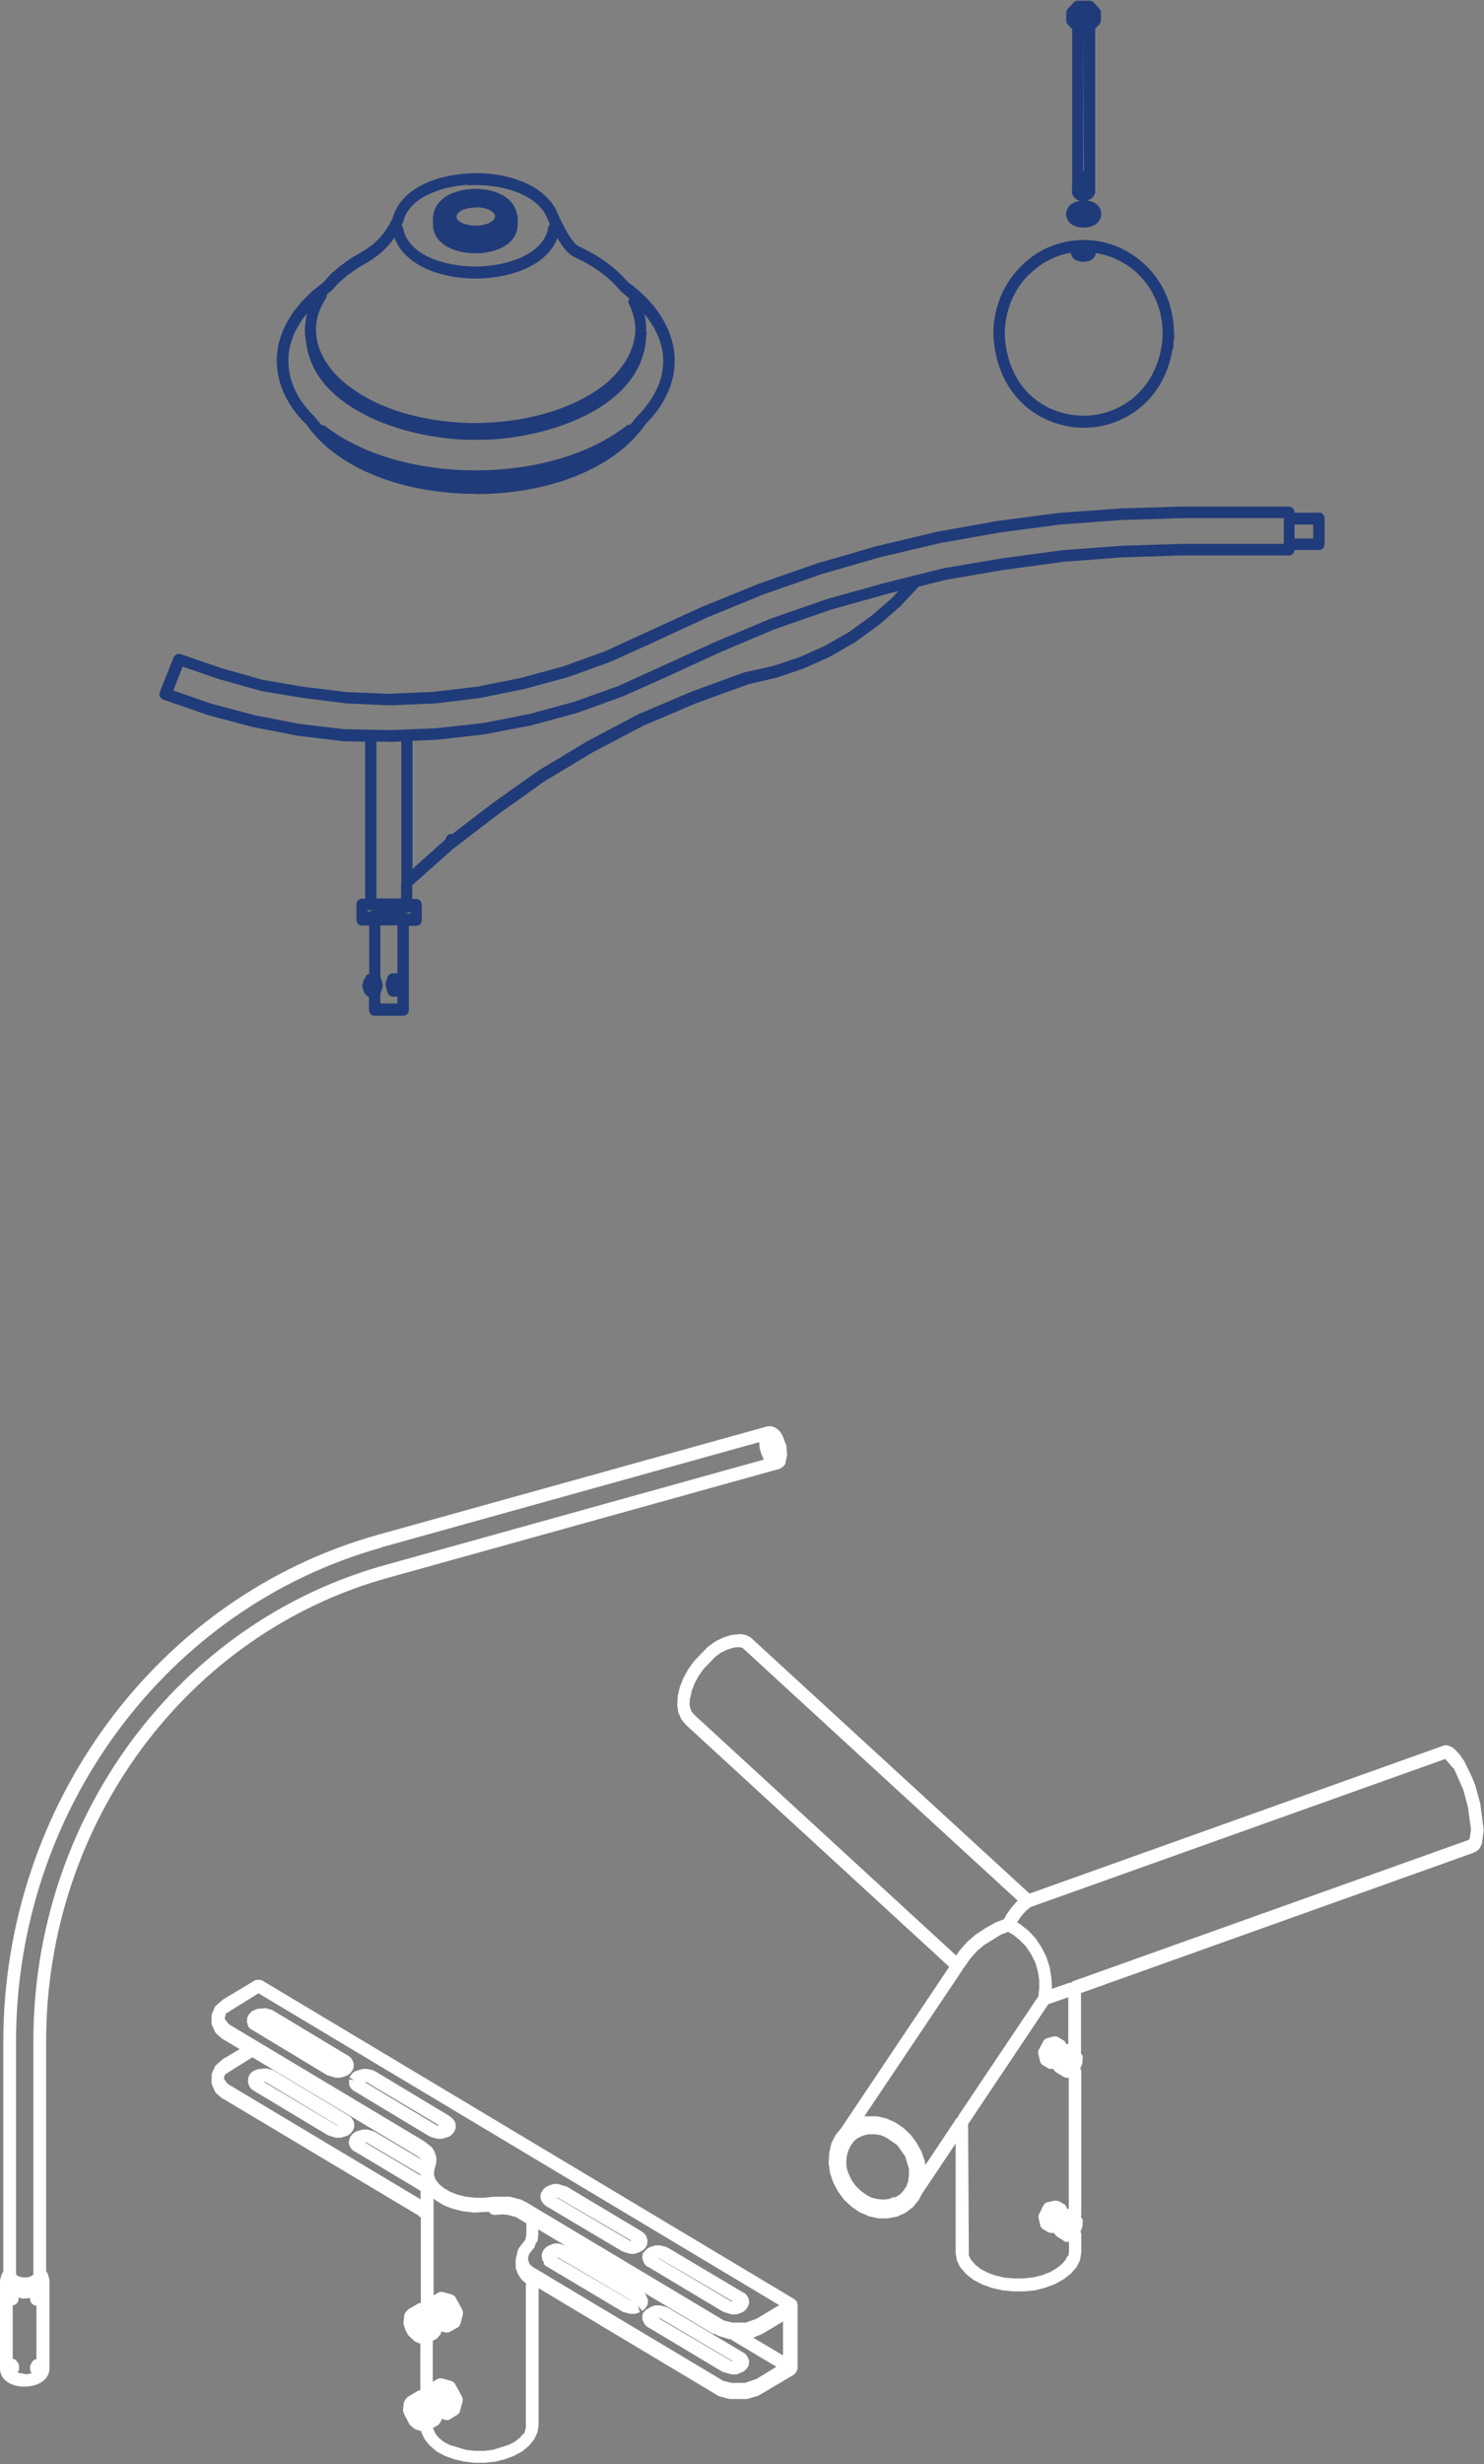
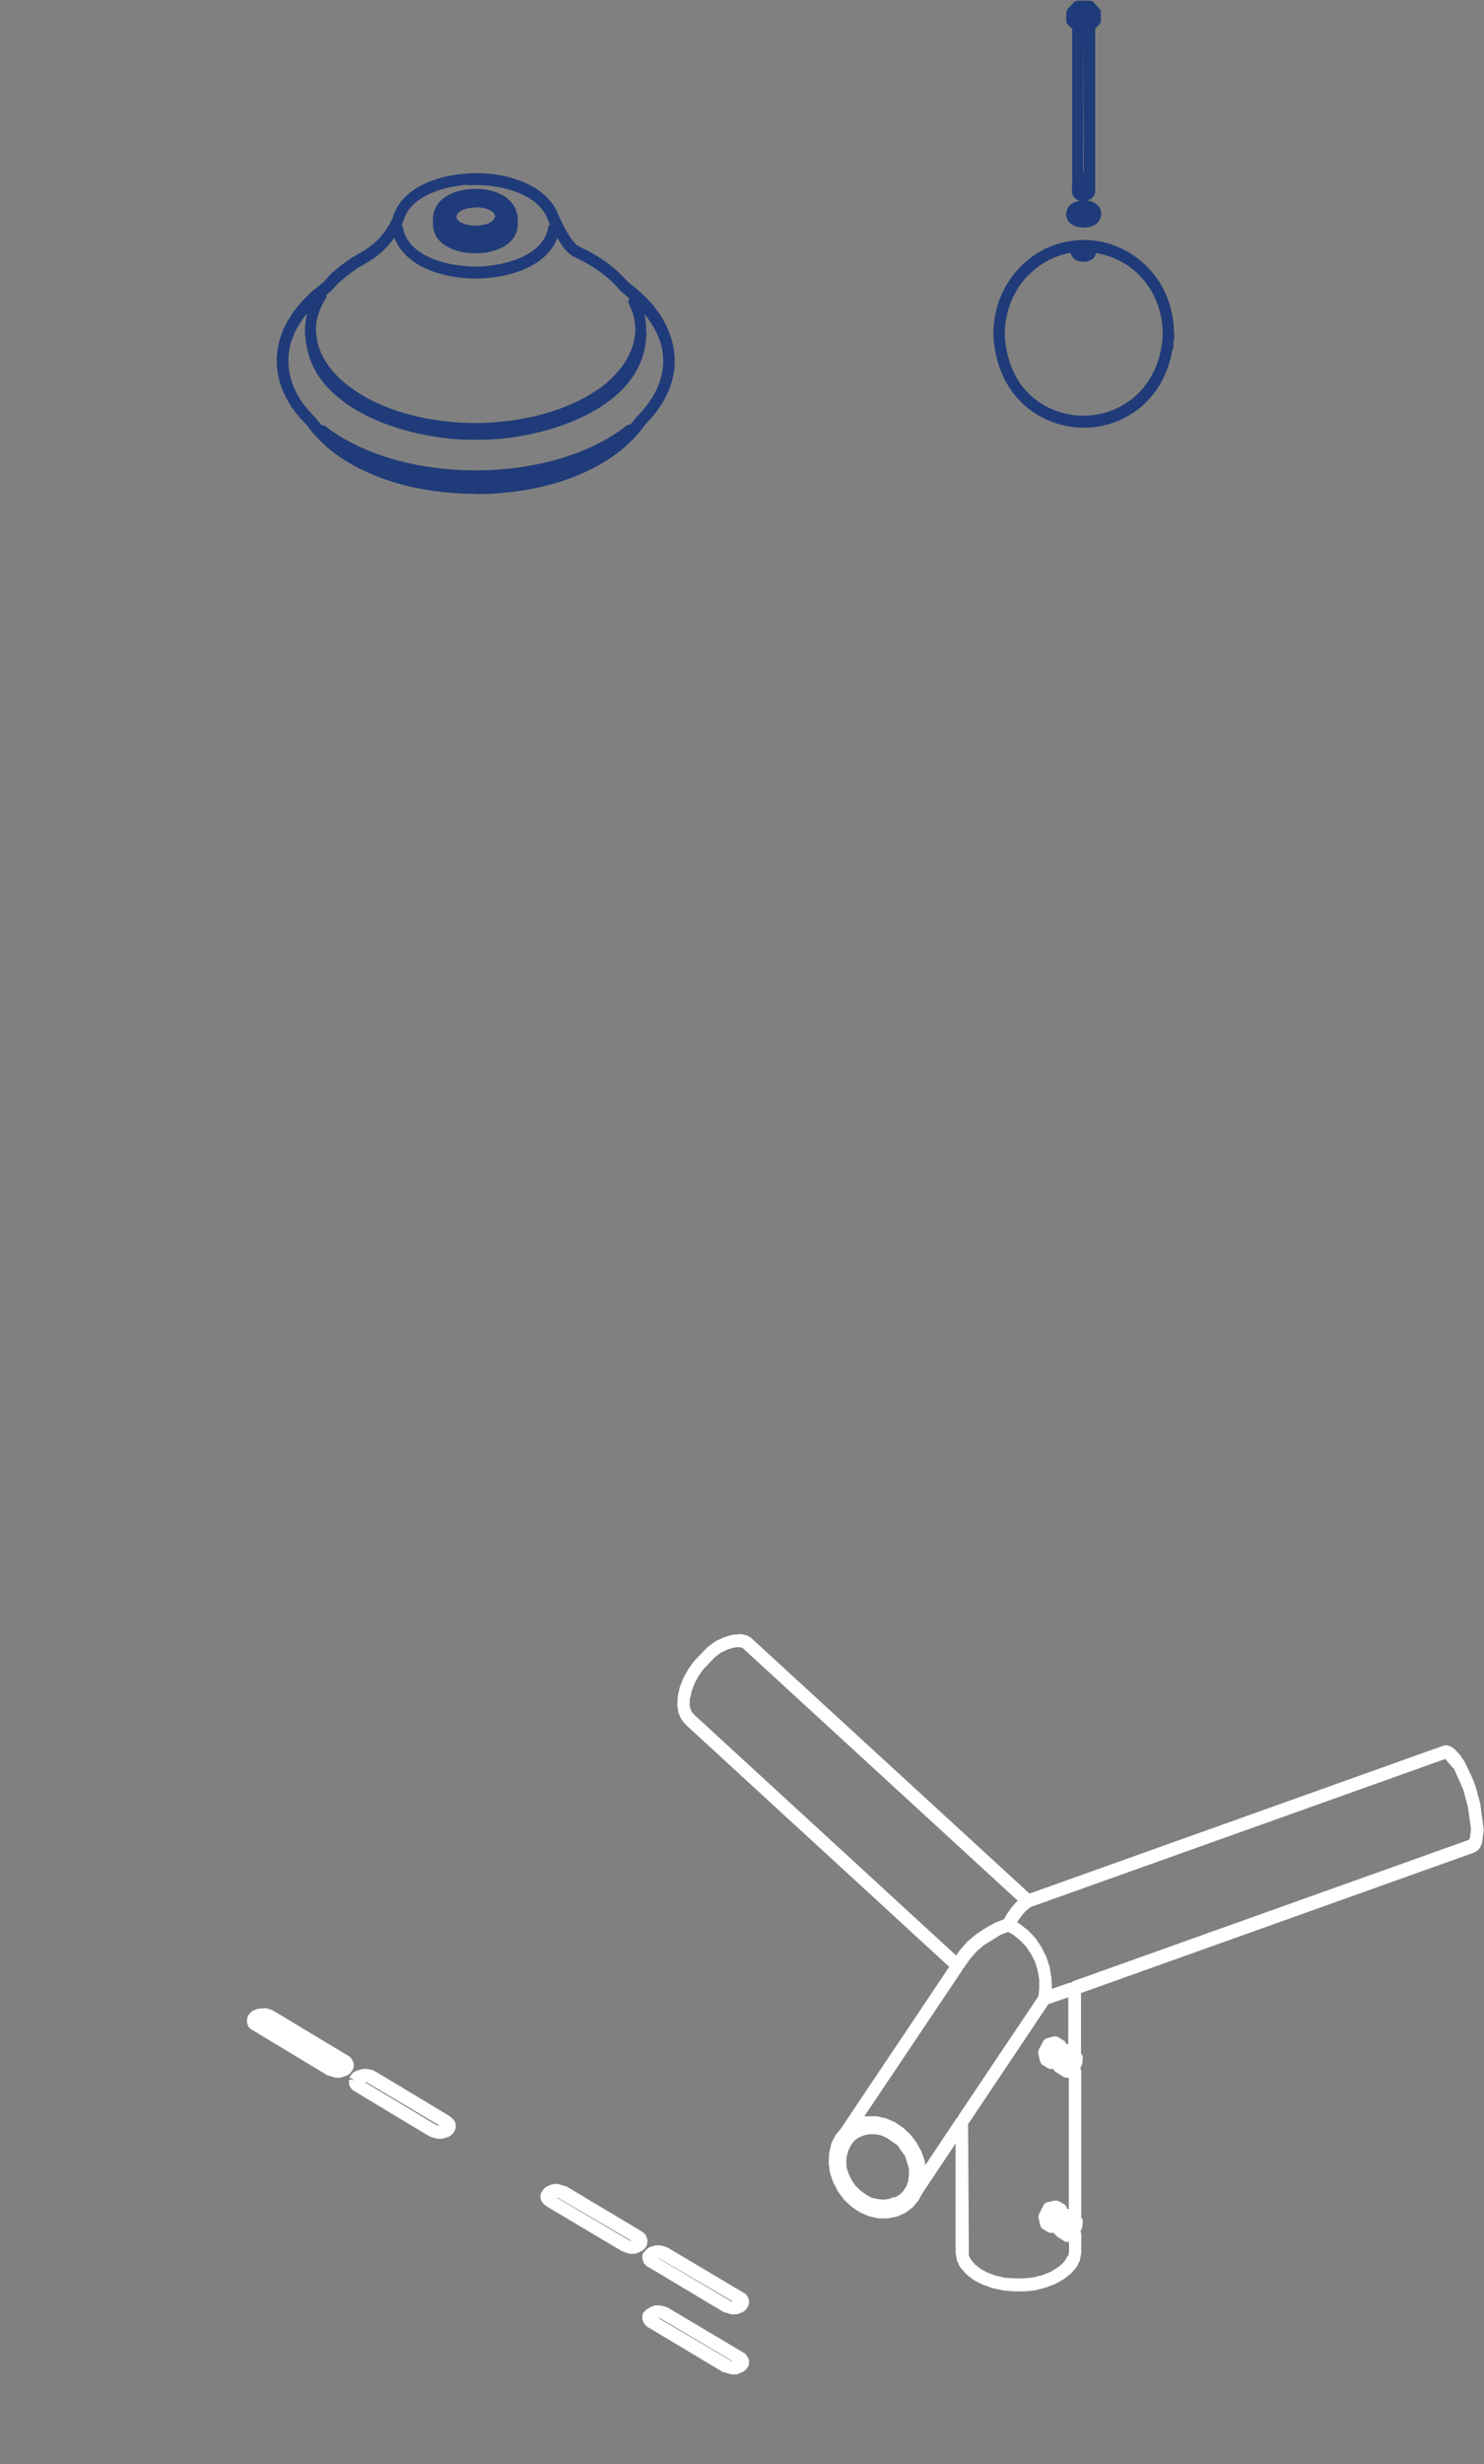
<svg xmlns="http://www.w3.org/2000/svg" width="270" height="448" viewBox="0 0 270 448" fill="none">
  <rect x="0" y="0" width="270" height="448" fill="#808080" stroke="none" />
  <g clip-path="url(#clip0_2040_1619)">
-     <path d="M239.964 93.219H235.529C235.529 92.575 235.073 92.103 234.493 92.103H214.889L203.739 92.446L192.59 93.262L181.441 94.721L170.416 96.695L159.433 99.313L148.74 102.403L138.046 106.137L127.685 110.343L110.07 118.412L102.485 121.159L94.734 123.262L86.818 124.85L78.778 125.794L70.695 126.137L63.152 125.837L55.36 124.893L47.817 123.605L40.356 121.502L32.855 118.927L32.523 118.884C32.523 118.884 32.233 118.884 32.108 118.97C32.108 118.97 31.86 119.142 31.735 119.27C31.653 119.356 31.611 119.442 31.57 119.571L29.083 125.794C29.083 125.794 29.083 125.837 29.083 125.88H29.041C29.041 125.88 29 126.052 29 126.137C29 126.309 29 126.524 29.083 126.695H29.124C29.124 126.695 29.29 126.953 29.415 127.039C29.497 127.125 29.58 127.167 29.705 127.21C29.705 127.21 29.705 127.21 29.746 127.21L37.787 130L45.827 132.146L54.2 133.777L62.447 134.764L66.426 134.85V163.391H65.888C65.307 163.391 64.851 163.863 64.851 164.464V167.21C64.851 167.468 64.934 167.683 65.017 167.811C65.017 167.811 65.1 167.94 65.141 167.983C65.307 168.155 65.556 168.283 65.846 168.283H67.172V177.039C67.172 177.039 66.965 177.125 66.841 177.168C66.716 177.253 66.634 177.339 66.551 177.511C66.551 177.511 66.509 177.597 66.509 177.64C66.509 177.683 66.426 177.768 66.426 177.811C66.219 178.026 66.095 178.283 66.095 178.584L66.012 178.798C65.888 179.099 65.888 179.399 66.012 179.7L66.136 179.957C66.136 179.957 66.136 180 66.136 180.043V180.172C66.261 180.429 66.426 180.73 66.592 180.901C66.675 180.987 66.758 181.073 66.841 181.116C66.924 181.159 67.007 181.202 67.131 181.245V183.605C67.131 184.206 67.587 184.678 68.167 184.678H73.348C73.928 184.678 74.384 184.206 74.384 183.605V168.326H75.71C76.291 168.326 76.747 167.854 76.747 167.253V164.507C76.747 163.906 76.291 163.434 75.71 163.434H75.006V160.944L82.425 154.335L90.673 148.026L99.045 142.06L107.915 136.738L117.074 131.931L126.566 127.897L136.223 124.378L141.279 123.219L146.211 121.545L150.978 119.399L155.62 116.738L159.93 113.605L163.909 110.129L167.142 106.652L172.116 105.408L182.726 103.605L193.461 102.146L204.195 101.331L214.971 100.987H234.493C235.032 100.987 235.488 100.558 235.529 100H239.964C240.544 100 241 99.528 241 98.927V94.249C241 93.648 240.544 93.176 239.964 93.176V93.219ZM66.882 165.794V165.494H67.877L66.882 165.794ZM72.312 176.953H71.483C71.027 176.953 70.654 177.253 70.488 177.683L70.198 178.627C70.198 178.627 70.157 178.841 70.157 178.97V179.056C70.157 179.056 70.157 179.228 70.198 179.313L70.488 180.429C70.612 180.901 71.027 181.202 71.483 181.202H72.312V182.447H69.203V180.687C69.203 180.644 69.245 180.558 69.286 180.472L69.576 179.528C69.576 179.528 69.618 179.313 69.618 179.185V179.099C69.618 179.099 69.618 178.884 69.576 178.798L69.286 177.725C69.286 177.725 69.245 177.554 69.203 177.511C69.203 177.511 69.203 177.511 69.203 177.468V168.241H72.312V176.953ZM72.975 160.386V163.348H68.499V134.85H70.737C70.737 134.85 70.778 134.893 70.82 134.893L73.016 134.807V160.386H72.975ZM74.674 166.095H73.68L74.674 165.794V166.095ZM162.5 108.541L158.645 111.888L154.501 114.893L150.066 117.425L145.465 119.485L140.699 121.073L135.725 122.189C135.725 122.189 135.684 122.189 135.642 122.189C135.642 122.189 135.601 122.189 135.56 122.189L125.82 125.751L116.204 129.828L106.92 134.721L97.926 140.129L89.471 146.137L82.3 151.631C81.845 151.545 81.389 151.76 81.181 152.232C81.14 152.361 81.099 152.446 81.099 152.575L75.047 157.983V134.678L79.441 134.507L88.103 133.519L96.641 131.889L105.013 129.614L113.22 126.652L121.219 123.09L131.042 118.584L140.989 114.378L151.268 110.816L161.712 107.897L163.453 107.468L162.541 108.455L162.5 108.541ZM233.457 98.884H214.93L204.071 99.228L193.212 100.043L182.394 101.502L171.701 103.305L166.562 104.592C166.562 104.592 166.313 104.592 166.23 104.678L161.215 105.923L150.688 108.841L140.284 112.446L130.254 116.652L112.515 124.721L104.474 127.597L96.268 129.828L87.896 131.459L79.358 132.404L70.778 132.747L62.613 132.575L54.573 131.631L46.366 130.043L38.45 127.94L31.528 125.537L33.228 121.202L39.859 123.476L47.485 125.622L55.194 126.91L63.111 127.897L70.778 128.24H70.903L79.109 127.897L87.316 126.91L95.356 125.279L103.273 123.133L111.023 120.343L118.525 116.953L128.638 112.275L138.917 108.069L149.486 104.378L160.055 101.331L170.955 98.755L181.856 96.824L192.922 95.365L203.988 94.549L215.096 94.206H233.581V98.841L233.457 98.884ZM238.928 97.897H235.529V95.365H238.928V97.897Z" fill="#203B79" />
    <path d="M180.778 61.545C181.648 72.661 189.855 77.768 197.191 77.768C204.071 77.768 211.655 73.262 213.313 63.562C213.355 63.477 213.479 63.391 213.479 63.262C213.521 62.876 213.479 62.489 213.521 62.103C213.521 61.76 213.645 61.459 213.686 61.116C213.686 60.987 213.603 60.944 213.603 60.816C213.603 56.91 212.443 53.047 209.998 49.957C207.055 46.223 202.703 43.906 198.061 43.648C193.336 43.434 188.984 45.107 185.668 48.498C182.394 51.803 180.653 56.266 180.736 61.073C180.736 61.073 180.736 61.073 180.736 61.116C180.736 61.202 180.736 61.245 180.736 61.331C180.736 61.416 180.778 61.459 180.819 61.502L180.778 61.545ZM187.119 50.043C189.274 47.854 191.927 46.438 194.828 45.966C194.828 46.095 194.828 46.223 194.911 46.352C195.077 46.695 195.284 47.039 195.657 47.253C196.072 47.468 196.569 47.597 197.066 47.597C197.646 47.597 198.227 47.468 198.683 47.167C199.014 46.953 199.221 46.61 199.346 46.266C199.346 46.266 199.346 46.266 199.346 46.223C199.346 46.138 199.346 46.095 199.387 46.009C202.91 46.567 206.143 48.412 208.381 51.288C210.702 54.249 211.78 58.069 211.49 61.846C210.454 71.245 203.49 75.58 197.191 75.58C190.476 75.58 183.43 71.073 182.809 61.03C182.767 56.824 184.259 52.919 187.119 50V50.043Z" fill="#203B79" />
    <path d="M193.999 38.541C193.999 38.541 193.958 38.756 193.958 38.841C193.958 39.657 194.331 40.386 195.077 40.859C195.657 41.202 196.403 41.374 197.149 41.374C197.895 41.374 198.641 41.202 199.222 40.859C199.968 40.386 200.382 39.657 200.341 38.841V38.756C200.341 37.983 199.885 37.339 199.18 36.91C198.766 36.653 198.268 36.524 197.73 36.438C198.517 36.309 199.097 35.751 199.263 34.979C199.263 34.893 199.263 34.764 199.263 34.678C199.263 34.593 199.263 34.507 199.263 34.378C199.263 34.249 199.263 34.12 199.263 34.035C199.263 33.863 199.263 33.734 199.263 33.562C199.263 33.434 199.263 33.305 199.263 33.176C199.263 33.047 199.263 32.919 199.263 32.79C199.263 32.661 199.263 32.532 199.263 32.404C199.263 32.275 199.263 32.146 199.263 32.017C199.263 31.889 199.263 31.76 199.263 31.674C199.263 31.631 199.263 31.545 199.263 31.502V5.193L200.009 4.421C200.009 4.421 200.175 4.206 200.216 4.12C200.216 4.12 200.299 3.863 200.299 3.734V2.275C200.299 2.275 200.299 1.974 200.216 1.889C200.216 1.889 200.216 1.803 200.175 1.803C200.175 1.803 200.092 1.674 200.051 1.631L199.015 0.472C198.807 0.258 198.559 0.129 198.268 0.129H196.072C195.782 0.129 195.533 0.258 195.326 0.472L194.29 1.588C194.29 1.588 194.124 1.803 194.082 1.931C194.082 2.017 194.041 2.146 193.999 2.275V3.777C193.999 3.777 193.999 4.077 194.082 4.163C194.124 4.292 194.207 4.421 194.331 4.507L195.077 5.279V31.588C195.077 31.588 195.077 31.717 195.077 31.76C195.077 31.889 195.077 32.017 195.077 32.146C195.077 32.275 195.077 32.404 195.077 32.532C195.077 32.661 195.077 32.79 195.077 32.919C195.077 33.047 195.077 33.219 195.077 33.348C195.077 33.348 195.077 33.434 195.119 33.52C195.036 33.691 195.036 33.906 195.036 34.12C195.036 34.249 195.036 34.378 195.036 34.507C195.036 34.593 195.036 34.678 195.036 34.764C195.036 34.893 195.036 34.979 195.036 35.108C195.119 35.408 195.45 36.309 196.528 36.524C195.989 36.61 195.492 36.738 195.077 36.996C194.497 37.339 194.124 37.897 194.041 38.584L193.999 38.541ZM197.149 31.116H197.067V5.794L197.191 30.987C197.191 30.987 197.191 31.073 197.191 31.116H197.149ZM196.445 2.232L197.813 2.146H197.854L196.486 2.232H196.445Z" fill="#203B79" />
    <path d="M86.57 89.829C100.247 89.829 112.018 84.979 117.406 77.168C121.219 73.348 123.084 68.97 122.711 64.55C122.338 59.7 119.354 54.979 114.297 51.331C111.935 48.627 109.199 46.61 105.428 44.85C103.977 44.249 102.195 40.429 101.615 39.142L101.532 38.97C99.376 33.305 91.419 31.073 84.995 31.545C79.399 31.889 72.933 34.206 71.441 39.657C70.074 42.447 68.499 44.206 66.053 45.665L63.857 46.953L61.95 48.326L60.168 49.828L58.883 51.288L56.769 52.962L54.987 54.721L53.412 56.653L52.21 58.584C48.812 64.807 50.138 71.76 55.775 77.21C61.163 84.979 72.933 89.786 86.57 89.786V89.829ZM85.119 33.691C91.087 33.305 97.967 35.322 99.625 39.828C99.625 39.871 99.708 39.871 99.708 39.914C99.708 39.957 99.708 40 99.708 40.043C99.832 40.301 99.957 40.515 100.04 40.773C99.915 40.944 99.791 41.073 99.75 41.288C99.045 46.138 92.496 48.369 86.777 48.455H86.528C80.684 48.455 74.135 46.266 73.306 41.374C73.306 41.202 73.141 41.116 73.058 40.944C73.141 40.816 73.182 40.73 73.265 40.601C73.265 40.601 73.265 40.515 73.265 40.472C73.265 40.472 73.306 40.429 73.348 40.343C74.426 35.837 80.353 33.906 85.077 33.605L85.119 33.691ZM60.251 52.919L61.577 51.459L63.194 50.086L64.976 48.798L67.09 47.554C69.037 46.395 70.488 44.979 71.773 43.219C73.638 48.326 80.27 50.644 86.57 50.644H86.86C93.035 50.558 99.584 48.24 101.407 43.262C102.361 44.936 103.397 46.266 104.599 46.781C108.163 48.455 110.65 50.258 112.847 52.833C112.847 52.833 112.888 52.919 112.93 52.962C112.93 52.962 113.013 53.047 113.054 53.047C113.593 53.434 114.007 53.863 114.505 54.292C114.339 54.593 114.256 54.936 114.422 55.279C115.375 57.125 115.665 58.841 115.582 60.429C115.582 60.644 115.541 60.859 115.499 61.073C114.961 65.623 111.23 68.97 109.738 70.129C103.853 74.593 94.983 77.039 85.492 76.91C75.876 76.653 67.587 73.906 62.157 69.142C60.707 67.854 58.261 65.15 57.64 61.674C57.64 61.459 57.598 61.288 57.557 61.073C57.308 59.013 57.681 56.738 59.297 54.249C59.422 54.035 59.463 53.777 59.422 53.562L60.209 52.919H60.251ZM53.992 59.743L55.07 57.983L55.899 56.953C55.609 58.112 55.443 59.271 55.484 60.386C55.484 60.386 55.484 60.386 55.484 60.429C55.484 60.816 55.567 61.202 55.609 61.588C55.609 61.803 55.609 62.017 55.692 62.232C56.106 65.451 57.515 68.369 60.044 70.901C66.758 77.64 78.736 79.957 85.699 79.957C85.989 79.957 86.279 79.957 86.57 79.957C93.45 80.129 106.174 77.897 113.137 70.901C115.914 68.069 117.406 64.807 117.572 61.202C117.572 60.944 117.655 60.73 117.655 60.472C117.655 60.386 117.613 60.344 117.572 60.301C117.572 59.228 117.489 58.155 117.24 57.082C119.188 59.485 120.431 62.06 120.639 64.764C120.929 68.584 119.271 72.361 115.872 75.751C115.872 75.751 115.872 75.837 115.831 75.837C115.831 75.837 115.748 75.837 115.748 75.88C115.416 76.352 115.002 76.781 114.67 77.21C114.422 77.21 114.214 77.21 114.007 77.382C100.205 88.198 73.058 88.241 59.173 77.468C58.966 77.339 58.717 77.296 58.51 77.296C58.137 76.824 57.681 76.395 57.35 75.88C57.35 75.88 57.267 75.88 57.267 75.837C57.267 75.837 57.267 75.751 57.225 75.751C52.334 71.03 51.133 65.022 53.992 59.743Z" fill="#203B79" />
    <path d="M86.569 46.052H86.735C90.341 46.009 94.071 44.378 94.195 40.944V39.228C94.195 39.228 94.071 38.97 94.03 38.798C93.532 36.352 91.046 34.635 87.398 34.378C83.875 34.12 79.606 35.365 78.86 38.884C78.86 38.97 78.86 39.056 78.86 39.142C78.86 39.228 78.777 39.271 78.777 39.313V41.073C79.026 44.507 82.881 46.052 86.445 46.052H86.569ZM86.569 37.683C88.186 37.683 89.968 38.24 90.092 39.356C89.927 40.429 88.186 41.03 86.569 41.03C84.912 41.03 83.129 40.429 83.046 39.442C83.088 38.326 84.912 37.725 86.569 37.725V37.683Z" fill="#203B79" />
  </g>
  <g clip-path="url(#clip1_2040_1619)">
-     <path d="M8.394 371.109C8.394 331.582 33.993 296.911 70.769 286.813L141.678 267.097C141.678 267.097 141.678 267.097 141.724 267.097C141.864 267.049 142.049 266.953 142.142 266.905C142.235 266.857 142.513 266.568 142.606 266.52C142.745 266.424 142.838 266.232 142.884 266.087L143.209 264.549L143.069 262.866C143.069 262.866 143.069 262.673 142.977 262.577L142.791 262.096C142.467 261.134 141.956 259.644 140.287 259.307C140.101 259.307 139.962 259.307 139.777 259.307C139.777 259.307 139.73 259.307 139.684 259.307L68.822 279.023C28.66 290.227 0.649 328.119 0.603 371.157V413.041L0.417 413.281C0.417 413.281 0.325 413.473 0.278 413.57L0.046 414.387C0.046 414.387 0.046 414.483 0.046 414.531C0.046 414.531 0 414.579 0 414.628V430.785C0 430.785 0 430.785 0 430.833C0 430.833 0 430.833 0 430.881C0.186 432.708 1.948 433.91 4.406 433.91H4.452C6.539 433.91 8.719 432.997 8.997 430.881C8.997 430.881 8.997 430.833 8.997 430.785C8.997 430.785 8.997 430.785 8.997 430.689V414.531C8.997 414.531 8.997 414.435 8.951 414.435V414.339L8.719 413.473C8.719 413.473 8.626 413.281 8.58 413.185L8.394 412.944V371.061V371.109ZM69.378 281.331L138.154 262.192C138.154 262.577 138.154 262.962 138.246 263.395C138.385 264.116 138.664 264.741 138.988 265.366L70.213 284.505C32.417 294.891 6.029 330.524 6.075 371.157V413.473C5.982 413.714 5.287 414.147 4.452 414.051C3.571 414.051 3.014 413.714 2.922 413.473V371.157C2.922 329.225 30.283 292.295 69.378 281.379V281.331ZM4.452 431.554C3.988 431.554 3.525 431.458 3.154 431.314C3.2 431.217 3.293 431.169 3.339 431.121C3.432 430.977 3.478 430.833 3.478 430.64C3.478 430.544 3.478 430.448 3.478 430.304C3.478 430.112 3.432 429.919 3.339 429.727C3.339 429.631 3.246 429.534 3.154 429.438C3.014 429.198 2.829 429.006 2.551 428.909C2.458 428.909 2.365 428.909 2.319 428.861V419.1C2.319 419.1 2.551 419.1 2.643 419.052C2.736 419.052 2.829 418.955 2.875 418.907C2.968 418.859 3.061 418.763 3.107 418.715C3.2 418.619 3.293 418.426 3.339 418.282C3.432 418.09 3.339 417.946 3.339 417.753C3.571 417.753 3.756 417.849 4.035 417.897C4.127 417.897 4.22 417.897 4.313 417.897C4.73 417.897 5.101 417.849 5.472 417.801V417.994C5.472 418.426 5.704 418.763 6.029 419.003C6.214 419.148 6.4 419.196 6.632 419.196V428.909C6.4 428.957 6.168 429.054 5.982 429.246C5.89 429.342 5.843 429.438 5.797 429.534C5.704 429.679 5.611 429.823 5.565 429.967C5.472 430.112 5.472 430.304 5.472 430.448C5.472 430.544 5.472 430.592 5.472 430.689C5.472 430.929 5.611 431.218 5.751 431.458C5.38 431.602 4.916 431.698 4.359 431.65L4.452 431.554Z" fill="white" />
    <path d="M269.351 328.023L268.423 324.657L267.82 323.118L266.429 320.233L265.641 319.079L264.852 318.214L264.296 317.733C264.296 317.733 264.064 317.588 263.925 317.54L263.415 317.348C263.415 317.348 262.997 317.252 262.766 317.348L262.302 317.492L187.312 344.277L136.484 297.632C136.484 297.632 136.299 297.584 136.206 297.536C136.113 297.536 136.067 297.392 135.974 297.344L134.861 297.104C134.861 297.104 134.629 297.104 134.49 297.104L133.145 297.248L131.707 297.681L130.177 298.402L128.786 299.412L126.282 302.008L125.215 303.499L124.334 305.086L123.684 306.721L123.313 308.356L123.221 310.039L123.406 311.241C123.406 311.241 123.406 311.433 123.499 311.53L123.916 312.491C123.916 312.491 124.009 312.684 124.102 312.78L124.751 313.549C124.751 313.549 124.797 313.549 124.844 313.549C124.844 313.549 124.844 313.597 124.844 313.645L172.704 357.597L153.04 386.93L152.02 388.18L151.324 389.526C151.324 389.526 151.232 389.719 151.232 389.815L150.861 391.45L150.768 393.229L151 395.056L151.603 396.787L152.484 398.471L153.597 399.961L154.942 401.211L156.426 402.221L158.095 402.943L159.811 403.327H161.574L163.243 402.991L164.727 402.317L166.072 401.308L167.139 400.009L167.788 398.807L173.863 389.719V409.579L174.049 410.733C174.049 410.829 174.095 410.973 174.141 411.069L174.651 412.127C174.651 412.127 174.744 412.32 174.837 412.368L175.857 413.522L177.156 414.532L178.733 415.349L180.448 415.974L182.396 416.407L184.344 416.599H186.338L188.332 416.407L190.187 415.926L191.996 415.253L193.526 414.387L194.871 413.329L195.752 412.32C195.752 412.32 195.892 412.175 195.938 412.079L196.448 411.021C196.448 411.021 196.541 410.781 196.541 410.685L196.726 409.579C196.726 409.579 196.726 409.53 196.726 409.482C196.726 409.482 196.726 409.386 196.726 409.338V406.068C196.726 406.068 196.634 405.828 196.587 405.732L196.726 405.395L196.912 404.914L197.005 403.904C197.005 403.664 196.912 403.375 196.773 403.183C196.773 403.087 196.68 403.087 196.634 402.991C196.634 402.943 196.726 402.894 196.726 402.798V376.495C196.726 376.495 196.634 376.206 196.541 376.062C196.541 376.014 196.634 375.966 196.634 375.87L196.819 375.437C196.819 375.437 196.912 375.245 196.912 375.148L197.005 374.139C197.005 374.139 197.005 373.754 196.865 373.562H196.726C196.726 373.562 196.726 373.369 196.68 373.273H196.726C196.726 373.273 196.68 373.177 196.634 373.129C196.634 373.081 196.68 373.033 196.68 372.985V362.357L268.192 336.823C268.192 336.823 268.238 336.775 268.284 336.727C268.331 336.727 268.423 336.727 268.47 336.679L268.887 336.39C268.887 336.39 269.165 336.102 269.258 335.958L269.536 335.381C269.536 335.381 269.629 335.188 269.629 335.092L269.954 332.736L269.351 328.168V328.023ZM264.481 321.435L266.244 325.427L267.078 328.552L267.635 332.592L267.403 334.275L267.218 334.515L195.15 360.241C195.15 360.241 195.01 360.386 194.964 360.434C194.918 360.434 194.825 360.434 194.779 360.53C194.686 360.53 194.593 360.482 194.454 360.53L191.393 361.588L191.3 359.616L190.976 357.645L190.373 355.769L189.492 354.038L188.379 352.355L187.08 351.009L185.503 349.759L185.04 349.518L185.782 348.412L186.57 347.498L187.498 346.729L262.951 319.8L264.389 321.484L264.481 321.435ZM125.586 308.692L125.864 307.394L126.374 306.048L127.116 304.701L127.997 303.451L130.177 301.191L131.244 300.422L132.403 299.893L133.47 299.556L134.444 299.46L135.093 299.604L185.179 345.575L185.04 345.671L184.019 346.825L183.138 348.076L182.674 348.941L181.144 349.518L179.335 350.528L177.573 351.682L175.996 353.028L174.605 354.615L173.956 355.529L126.374 311.818L125.864 311.241L125.586 310.568L125.447 309.847L125.539 308.644L125.586 308.692ZM162.687 399.432L161.666 399.817L160.739 399.913L159.672 399.817L158.605 399.577L157.539 398.999L156.565 398.278L155.684 397.413L154.988 396.451L154.432 395.297L154.061 394.239L153.968 393.085L154.061 392.027L154.339 391.017L154.803 390.055L155.452 389.19L156.101 388.709L157.029 388.276L158.003 388.036H159.116L160.182 388.18L161.295 388.661L163.243 390.007L164.681 392.027L165.376 394.335V395.489L165.237 396.547L164.913 397.509L164.356 398.326L163.707 398.999L162.826 399.528L162.687 399.432ZM174.095 385.006C174.095 385.006 174.095 385.006 174.049 385.102L168.344 393.662L168.252 392.892L167.649 391.161L166.768 389.574L165.655 388.084L164.356 386.882L162.872 385.872L161.249 385.15L159.533 384.766H157.91H157.261L175.162 358.078C175.162 358.078 175.162 357.933 175.208 357.837C175.254 357.789 175.347 357.837 175.393 357.741L176.46 356.202L177.666 354.808L179.011 353.654L182.118 351.73L183.417 351.249L184.298 351.73L185.596 352.788L186.663 353.894L187.59 355.289L188.332 356.731L188.796 358.27L189.074 359.905V361.492L188.935 362.934L174.327 384.718C174.327 384.718 174.327 384.862 174.327 384.91C174.234 384.958 174.188 385.006 174.141 385.102L174.095 385.006ZM194.268 410.059L193.897 410.829L193.295 411.55L192.274 412.368L191.069 413.089L189.584 413.666L188.008 414.051L186.245 414.243H184.437L182.721 414.099L181.098 413.714L179.66 413.185L178.408 412.512L177.434 411.742L176.646 410.829L176.275 410.059L176.136 386.064C176.136 386.064 176.182 386.064 176.228 386.064L190.744 364.377L194.361 363.127V371.638C194.361 371.638 194.083 371.59 193.944 371.638V371.542C193.944 371.542 193.944 371.542 193.944 371.494C193.944 371.398 193.851 371.301 193.758 371.205C193.712 371.109 193.619 371.013 193.526 370.965C193.526 370.965 193.526 370.965 193.48 370.965L192.553 370.388C192.553 370.388 192.274 370.244 192.135 370.244C191.996 370.244 191.857 370.244 191.671 370.244L190.466 370.58C190.466 370.58 190.466 370.58 190.419 370.58C190.187 370.676 189.956 370.869 189.816 371.109L189.028 372.6C188.889 372.888 188.842 373.177 188.935 373.513L189.213 374.716C189.213 374.716 189.306 375.004 189.399 375.148C189.445 375.245 189.538 375.293 189.631 375.389C189.631 375.389 189.677 375.389 189.724 375.437L190.651 376.014C190.79 376.11 190.976 376.158 191.115 376.158C191.115 376.158 191.393 376.158 191.532 376.158H191.625C191.625 376.158 191.857 376.543 191.996 376.639C192.089 376.735 192.321 376.88 192.413 376.928L193.526 377.601C193.526 377.601 193.805 377.745 193.944 377.745C194.037 377.745 194.361 377.793 194.454 377.793V401.596H194.361H194.083V401.452C194.083 401.308 193.99 401.163 193.897 401.019C193.897 401.019 193.712 400.779 193.573 400.731L192.645 400.202C192.645 400.202 192.599 400.202 192.553 400.202C192.553 400.202 192.321 400.105 192.228 400.105C192.228 400.105 191.996 400.105 191.903 400.105C191.903 400.105 191.857 400.105 191.811 400.105L190.605 400.394C190.605 400.394 190.512 400.394 190.466 400.394C190.234 400.49 190.002 400.683 189.863 400.923L189.074 402.51C188.935 402.798 188.889 403.087 188.982 403.375L189.26 404.578C189.26 404.578 189.353 404.866 189.445 405.01C189.538 405.106 189.631 405.203 189.77 405.299L190.698 405.828C190.698 405.828 191.022 405.972 191.208 405.972C191.208 405.972 191.44 405.972 191.532 405.972H191.718C191.718 405.972 192.135 406.453 192.228 406.549C192.228 406.549 192.46 406.693 192.46 406.741L193.341 407.27C193.341 407.27 193.48 407.367 193.526 407.415C193.712 407.559 193.944 407.607 194.176 407.607H194.5V409.434L194.361 410.3L194.268 410.059Z" fill="white" />
-     <path d="M45.68 379.813C45.68 379.813 46.005 380.005 46.144 380.101L59.685 388.228C59.685 388.228 59.732 388.228 59.778 388.228C59.778 388.228 59.871 388.228 59.871 388.276L61.123 388.661H62.051L63.117 388.324L63.396 388.18C63.535 388.132 63.813 387.843 63.906 387.747C63.952 387.699 64.23 387.266 64.277 387.218C64.416 387.026 64.462 386.545 64.462 386.304C64.462 386.16 64.37 385.872 64.37 385.776C64.37 385.679 64.045 385.199 63.998 385.102C63.906 384.958 63.581 384.718 63.396 384.621L49.807 376.447C49.807 376.447 49.529 376.302 49.483 376.302L48.463 376.062L46.932 376.206C46.932 376.206 46.515 376.351 46.376 376.399C46.376 376.399 46.144 376.543 46.097 376.543C46.005 376.591 45.912 376.687 45.819 376.735L45.495 377.072C45.495 377.072 45.216 377.553 45.17 377.745C45.17 377.841 45.123 377.985 45.123 378.13V378.563C45.123 378.563 45.309 379.188 45.402 379.38C45.448 379.476 45.68 379.717 45.773 379.765L45.68 379.813ZM61.262 386.401L47.999 378.514H48.231L48.602 378.707L61.448 386.449H61.216L61.262 386.401Z" fill="white" />
-     <path d="M98.874 411.55C98.874 411.55 99.013 411.742 99.152 411.839L99.384 412.031C99.384 412.031 99.384 412.031 99.476 412.079C99.476 412.079 99.523 412.079 99.569 412.127L113.204 420.254C113.204 420.254 113.482 420.398 113.528 420.398L114.688 420.687C114.688 420.687 114.827 420.687 114.873 420.687C114.919 420.687 115.012 420.687 115.059 420.687H115.522C115.522 420.687 115.754 420.639 115.893 420.59L116.404 420.398L116.079 419.196L116.821 420.158C116.821 420.158 117.053 420.013 117.146 419.917L117.517 419.533C117.517 419.533 117.795 419.1 117.841 418.907C117.841 418.763 117.888 418.619 117.888 418.523V418.138C117.888 418.138 117.563 417.321 117.424 417.08C117.424 417.08 117.146 416.84 117.146 416.792L116.914 416.599H116.867C116.867 416.599 116.821 416.503 116.775 416.503L103.094 408.328L101.656 407.896C101.656 407.896 101.378 407.896 101.285 407.896H100.868C100.868 407.896 100.589 407.944 100.45 408.04L99.847 408.28L99.569 408.424C99.476 408.473 99.198 408.713 99.105 408.809C99.059 408.857 98.781 409.29 98.734 409.338C98.595 409.53 98.549 409.963 98.549 410.204C98.549 410.348 98.642 410.636 98.642 410.781C98.642 410.877 98.966 411.358 99.013 411.454L98.874 411.55ZM101.378 410.444H101.471H101.563L114.873 418.282H114.78L101.285 410.396H101.331L101.378 410.444Z" fill="white" />
    <path d="M117.099 420.35C117.099 420.35 116.914 420.735 116.914 420.831C116.914 420.927 116.867 421.071 116.867 421.216V421.6C116.867 421.841 117.192 422.418 117.331 422.61C117.331 422.658 117.609 422.899 117.656 422.947L117.887 423.139C117.887 423.139 117.934 423.139 117.98 423.187C117.98 423.187 117.98 423.187 118.027 423.187L131.522 431.266C131.522 431.266 131.568 431.266 131.615 431.266C131.615 431.266 131.707 431.266 131.754 431.314L133.145 431.699C133.145 431.699 133.284 431.699 133.331 431.699C133.423 431.699 133.47 431.699 133.562 431.699H133.98C133.98 431.699 134.258 431.651 134.397 431.554L134.954 431.314C134.954 431.314 135.232 431.17 135.278 431.17C135.371 431.122 135.649 430.881 135.742 430.785C135.789 430.737 136.067 430.304 136.113 430.256C136.252 430.064 136.299 429.631 136.299 429.39C136.299 429.246 136.206 428.958 136.16 428.813C136.16 428.717 135.835 428.284 135.789 428.188C135.742 428.092 135.464 427.852 135.325 427.755H135.232C135.232 427.755 135.186 427.659 135.139 427.659L121.551 419.581C121.551 419.581 121.551 419.581 121.505 419.581C121.458 419.581 121.227 419.436 121.227 419.436L120.113 419.148C120.113 419.148 119.789 419.148 119.65 419.148H119.232C119.232 419.148 119 419.196 118.908 419.244L118.398 419.436L117.516 419.965C117.516 419.965 117.192 420.302 117.145 420.446L117.099 420.35ZM119.835 421.456H119.974H120.067L133.331 429.294H133.238H133.145L119.789 421.456H119.835Z" fill="white" />
-     <path d="M145.063 418.667C145.063 418.667 145.063 418.571 145.063 418.523C145.063 418.475 144.971 418.475 144.924 418.427C144.878 418.331 144.785 418.282 144.739 418.234C144.739 418.234 144.692 418.138 144.646 418.09L47.581 360.001C47.581 360.001 47.489 360.001 47.442 360.001C47.303 359.953 47.164 359.953 47.025 359.953C46.886 359.953 46.747 359.953 46.608 360.001C46.561 360.001 46.515 360.001 46.468 360.001L40.532 363.56L39.28 364.666C39.28 364.666 39.141 364.81 39.095 364.906L38.538 366.204C38.538 366.204 38.492 366.445 38.492 366.589V367.166V367.743C38.492 367.743 38.492 367.984 38.538 368.128L39.095 369.378C39.095 369.378 39.234 369.57 39.28 369.667L40.532 370.773C40.532 370.773 40.579 370.773 40.625 370.773L43.593 372.552L40.625 374.331C40.625 374.331 40.625 374.331 40.579 374.331C40.579 374.331 40.532 374.331 40.486 374.427L39.28 375.485C39.28 375.485 39.141 375.629 39.095 375.726L38.538 377.024C38.538 377.024 38.492 377.264 38.492 377.409V377.986V378.563C38.492 378.563 38.492 378.803 38.538 378.947L39.095 380.246C39.095 380.246 39.234 380.438 39.28 380.534L40.486 381.592C40.486 381.592 40.486 381.592 40.532 381.592C40.532 381.592 40.579 381.592 40.625 381.592L75.963 402.702L76.566 403.183V418.667C76.566 418.667 76.149 418.763 76.01 418.859L74.711 419.629C74.711 419.629 74.34 419.773 74.201 419.965C74.201 419.965 73.969 420.206 73.923 420.254L73.737 420.494C73.737 420.494 73.552 420.831 73.552 420.975L73.413 422.177C73.413 422.177 73.413 422.418 73.413 422.514L73.737 423.572L74.248 424.534L75.453 425.688L76.195 426.024C76.195 426.024 76.381 426.024 76.474 426.072V434.536C76.474 434.536 76.288 434.584 76.242 434.632C76.149 434.632 76.056 434.68 75.963 434.728L74.34 435.69C74.34 435.69 74.108 435.834 74.016 435.978C73.969 435.978 73.923 436.075 73.876 436.123L73.691 436.363C73.691 436.363 73.505 436.7 73.459 436.844L73.32 438.094C73.32 438.094 73.32 438.335 73.366 438.431L73.505 438.864L74.526 440.835L75.407 441.605L76.52 441.989C76.52 441.989 76.613 441.989 76.659 441.989C76.659 442.085 76.659 442.133 76.659 442.23L77.262 443.48L78.189 444.634L79.442 445.692L80.926 446.509L82.549 447.086L84.311 447.519L86.259 447.76H88.16L90.062 447.567L91.824 447.135L93.493 446.509L95.024 445.692L96.276 444.634L97.064 443.672C97.064 443.672 97.204 443.48 97.25 443.384L97.714 442.374C97.714 442.374 97.806 442.182 97.806 442.085L97.992 441.027C97.992 441.027 97.992 441.027 97.992 440.979V416.022L129.806 435.065L130.501 435.498C130.501 435.498 130.687 435.594 130.78 435.642L132.727 436.171H133.794H135.927L137.921 435.594L138.663 435.161L144.507 431.699C144.507 431.699 144.553 431.602 144.6 431.554C144.739 431.458 144.785 431.362 144.878 431.218C144.971 431.074 145.017 430.977 145.063 430.785C145.063 430.737 145.11 430.689 145.11 430.641V419.1C145.11 419.1 145.063 419.004 145.063 418.956C145.063 418.859 145.063 418.763 144.971 418.667H145.063ZM138.663 424.293C138.663 424.293 138.663 424.293 138.71 424.293C138.71 424.293 138.71 424.293 138.756 424.293L142.466 422.081V428.236L137.04 425.015L138.663 424.341V424.293ZM129.852 424.245L130.687 424.678L132.727 425.303H133.052C133.052 425.303 133.098 425.447 133.191 425.495L141.261 430.304L137.643 432.516L135.556 433.237H134.722H133.098L131.568 432.853L96.879 412.127L96.322 411.598L96.044 410.685L96.276 409.819L96.554 409.434L97.204 408.617C97.204 408.617 97.435 408.136 97.435 407.896C97.435 407.896 97.528 407.848 97.528 407.8C97.714 407.607 97.853 407.367 97.853 407.078L97.945 406.116V405.347L129.759 424.341L129.852 424.245ZM40.996 366.156L47.025 362.406L141.771 419.1L137.69 421.552L135.695 422.274H134.861H133.237L131.707 421.889L95.673 400.346C95.673 400.346 95.673 400.346 95.627 400.346L94.792 399.913L92.751 399.384H91.685H89.783L88.067 399.577H86.398L84.728 399.384L83.198 399L81.853 398.471L80.74 397.797L79.859 397.076L79.21 396.211L78.978 395.489V394.768L79.349 393.277C79.349 393.181 79.395 393.037 79.395 392.941V392.412C79.395 392.412 79.395 392.171 79.349 392.075L79.07 391.258L78.792 390.729C78.792 390.729 78.653 390.488 78.56 390.392L77.355 389.43C77.355 389.43 77.355 389.43 77.308 389.43C77.308 389.43 77.308 389.43 77.308 389.382L41.877 368.176L41.553 367.936L40.903 367.07V366.733L41.135 366.204L40.996 366.156ZM76.52 395.537L66.41 389.527H66.688L76.52 395.345V395.585V395.537ZM40.996 377.12L45.912 374.043L75.963 392.027L76.798 392.7L68.219 387.603C68.172 387.603 67.94 387.459 67.894 387.459L66.827 387.17H65.993L64.833 387.507C64.833 387.507 64.555 387.651 64.508 387.699C64.416 387.747 64.138 387.988 64.045 388.084C63.998 388.132 63.813 388.372 63.767 388.421C63.72 388.517 63.627 388.805 63.581 388.901L63.488 389.238C63.442 389.43 63.488 389.863 63.581 390.055C63.581 390.152 63.767 390.44 63.813 390.536C63.859 390.633 64.091 390.873 64.184 390.921C64.184 390.921 64.416 391.113 64.462 391.161C64.462 391.161 64.462 391.161 64.508 391.161C64.508 391.161 64.508 391.161 64.555 391.161L76.52 398.326V399.865L41.784 379.092L41.413 378.851L40.764 377.986V377.601L40.996 377.12ZM95.256 442.422L94.699 443.095L93.772 443.865L92.612 444.49L89.691 445.403L88.067 445.596H86.398L84.728 445.403L81.853 444.538L80.74 443.961L79.859 443.239L79.256 442.518L78.792 441.508C78.792 441.508 78.792 441.508 78.746 441.46L79.395 441.076C79.395 441.076 79.488 441.027 79.581 440.979C79.581 440.979 79.627 440.979 79.673 440.931C79.766 440.883 80.044 440.547 80.091 440.45C80.184 440.306 80.276 440.114 80.323 439.921V439.777L81.018 439.97C81.204 440.018 81.436 440.018 81.621 439.97C81.714 439.97 81.807 439.921 81.9 439.825L83.244 439.008C83.244 439.008 83.476 438.816 83.569 438.671C83.615 438.575 83.662 438.479 83.708 438.383C83.708 438.383 83.708 438.335 83.708 438.287L84.172 436.604C84.172 436.604 84.172 436.555 84.172 436.507C84.218 436.219 84.172 435.93 84.033 435.69L82.827 433.478C82.688 433.189 82.41 432.997 82.131 432.901L80.462 432.42C80.462 432.42 80.137 432.42 79.998 432.42C79.859 432.42 79.673 432.516 79.534 432.564L78.746 433.045V425.592L79.349 425.255C79.581 425.111 79.766 424.918 79.859 424.678H79.952C79.952 424.678 80.23 424.341 80.276 424.101V423.86L80.972 424.053C81.297 424.149 81.575 424.053 81.853 423.957L83.198 423.187C83.198 423.187 83.198 423.187 83.244 423.187C83.244 423.187 83.43 423.043 83.523 422.947C83.615 422.803 83.708 422.658 83.754 422.514L84.218 420.783C84.265 420.494 84.218 420.206 84.126 419.965L82.92 417.753C82.781 417.465 82.502 417.273 82.224 417.176L80.555 416.696C80.415 416.696 80.276 416.696 80.137 416.696C80.137 416.696 79.859 416.744 79.72 416.84L78.885 417.321V403.087C78.885 403.087 78.885 403.039 78.885 402.991C78.885 402.991 78.885 402.943 78.885 402.895V399.721L79.349 400.106L80.786 400.971L82.41 401.596L84.218 402.029L86.166 402.27L88.949 402.125C89.18 402.462 89.552 402.702 89.969 402.702L91.546 402.606L92.427 402.702L93.864 403.087L95.766 404.241V406.213L95.673 406.79C95.673 406.79 95.58 407.078 95.58 407.271C95.534 407.319 95.441 407.367 95.395 407.463L94.746 408.28L94.328 408.857C94.328 408.857 94.235 409.05 94.189 409.194L93.818 410.829C93.818 410.829 93.818 411.117 93.818 411.214V411.502V412.127C93.818 412.272 93.818 412.464 93.911 412.608L94.282 413.522L94.746 414.243C94.746 414.243 94.885 414.435 94.977 414.532L95.534 415.013C95.534 415.013 95.58 415.013 95.627 415.013C95.627 415.013 95.627 415.061 95.673 415.061V441.172L95.534 441.989L95.209 442.711L95.256 442.422Z" fill="white" />
    <path d="M63.72 377.457C63.72 377.457 63.628 377.649 63.581 377.745L64.462 378.178H64.416L63.535 378.082C63.442 378.322 63.535 378.803 63.535 379.043C63.535 379.188 63.72 379.476 63.813 379.572C63.813 379.669 64.091 379.909 64.138 379.957C64.184 380.005 64.37 380.149 64.462 380.197H64.555V380.246L78.143 388.42C78.143 388.42 78.143 388.42 78.19 388.42H78.236L78.514 388.565L79.581 388.853H80.416L81.575 388.517C81.575 388.517 81.9 388.372 81.9 388.324C81.992 388.276 82.271 388.036 82.364 387.939C82.41 387.891 82.595 387.651 82.642 387.555C82.688 387.459 82.781 387.218 82.827 387.122C82.827 387.122 82.92 386.785 82.92 386.737C82.92 386.545 82.92 386.112 82.827 385.92C82.827 385.824 82.642 385.535 82.549 385.439C82.549 385.391 82.132 385.006 82.085 384.958C82.085 384.958 81.853 384.814 81.853 384.766L68.265 376.591C68.265 376.591 68.265 376.591 68.219 376.591C68.219 376.591 67.941 376.447 67.894 376.399L66.828 376.158H65.993L64.833 376.495C64.833 376.495 64.555 376.639 64.509 376.639C64.416 376.687 64.138 376.928 64.045 377.024C63.999 377.072 63.813 377.312 63.767 377.408L63.72 377.457ZM66.688 378.563L79.952 386.449H79.627L79.21 386.256L66.364 378.563H66.642H66.688Z" fill="white" />
    <path d="M117.099 409.435C117.099 409.435 116.96 409.771 116.914 409.867C116.914 410.012 116.867 410.156 116.867 410.252V410.637C116.867 410.637 117.053 411.262 117.192 411.502C117.192 411.55 117.47 411.791 117.516 411.887C117.516 411.887 117.795 412.127 117.887 412.176C117.887 412.176 117.887 412.176 117.934 412.176C117.934 412.176 117.934 412.176 117.98 412.176L131.476 420.254H131.568L131.661 420.35L133.099 420.783C133.099 420.783 133.238 420.783 133.284 420.783C133.377 420.783 133.47 420.783 133.516 420.783H133.887C133.887 420.783 134.165 420.735 134.304 420.687L134.954 420.446L135.232 420.302C135.371 420.254 135.649 419.966 135.742 419.869C135.789 419.821 136.067 419.389 136.113 419.292C136.206 419.1 136.299 418.715 136.299 418.475C136.299 418.331 136.206 418.042 136.206 417.946C136.206 417.85 136.113 417.754 136.067 417.657L135.835 417.273C135.835 417.273 135.649 417.032 135.557 416.984L135.325 416.84C135.325 416.84 135.278 416.84 135.232 416.792C135.232 416.792 135.232 416.792 135.186 416.792L121.598 408.713C121.598 408.713 121.598 408.713 121.551 408.713C121.505 408.713 121.273 408.569 121.227 408.521L120.113 408.232C120.113 408.232 119.835 408.232 119.696 408.232H119.279C119.279 408.232 119.047 408.281 118.908 408.329L118.444 408.473C118.444 408.473 118.119 408.569 118.027 408.665L117.563 409.002C117.563 409.002 117.238 409.387 117.192 409.483L117.099 409.435ZM119.835 410.541L133.331 418.427H133.238H133.145H133.052L119.789 410.589L119.835 410.541Z" fill="white" />
    <path d="M98.873 400.635C98.873 400.635 99.013 400.827 99.152 400.923L99.383 401.115C99.383 401.115 99.43 401.115 99.476 401.164C99.476 401.164 99.523 401.164 99.569 401.212L113.157 409.29C113.157 409.29 113.157 409.29 113.204 409.29C113.25 409.29 113.482 409.434 113.482 409.434L114.641 409.771C114.641 409.771 114.78 409.771 114.827 409.771C114.873 409.771 114.966 409.771 115.012 409.771H115.43C115.43 409.771 115.661 409.723 115.801 409.675L116.311 409.483L116.774 409.242C116.867 409.194 116.96 409.098 117.053 409.05L117.424 408.665C117.563 408.521 117.702 408.184 117.748 407.992C117.748 407.896 117.795 407.751 117.795 407.607V407.222C117.795 407.222 117.609 406.597 117.47 406.357C117.47 406.309 117.192 406.068 117.145 406.02C117.145 406.02 116.867 405.78 116.774 405.732C116.774 405.732 116.774 405.732 116.728 405.684C116.728 405.684 116.682 405.684 116.635 405.636L103.14 397.557C103.14 397.557 103.094 397.557 103.047 397.509C103.047 397.509 103.001 397.509 102.954 397.509L101.517 397.076C101.517 397.076 101.285 397.076 101.146 397.076H100.682C100.682 397.076 100.357 397.172 100.218 397.22L99.662 397.461L99.383 397.605C99.244 397.653 98.966 397.942 98.873 398.038C98.827 398.086 98.549 398.519 98.502 398.615C98.363 398.807 98.317 399.192 98.317 399.432C98.317 399.577 98.41 399.865 98.456 400.009C98.456 400.106 98.781 400.538 98.827 400.635H98.873ZM101.424 399.529L114.919 407.415H114.873H114.734H114.641L101.331 399.577H101.378L101.424 399.529Z" fill="white" />
    <path d="M45.634 368.897C45.634 368.897 45.958 369.137 46.097 369.186L59.639 377.36H59.732L61.03 377.745H61.958L63.025 377.408C63.025 377.408 63.303 377.264 63.349 377.216C63.442 377.168 63.72 376.928 63.813 376.831C63.859 376.783 64.138 376.35 64.184 376.302C64.323 376.11 64.37 375.629 64.37 375.389C64.37 375.244 64.277 374.956 64.23 374.812C64.23 374.716 63.906 374.283 63.859 374.187C63.767 374.042 63.442 373.802 63.256 373.706L49.668 365.531C49.668 365.531 49.39 365.387 49.344 365.387L48.323 365.098L46.793 365.242C46.793 365.242 46.144 365.531 46.005 365.579C45.865 365.627 45.773 365.723 45.68 365.819L45.309 366.204C45.309 366.204 45.031 366.685 44.984 366.877C44.984 366.974 44.938 367.118 44.938 367.262V367.695C44.938 367.695 45.123 368.368 45.263 368.56C45.263 368.608 45.541 368.849 45.587 368.897H45.634Z" fill="white" />
  </g>
  <defs>
    <clipPath id="clip0_2040_1619">
      <rect width="212" height="184.593" fill="white" transform="translate(29)" />
    </clipPath>
    <clipPath id="clip1_2040_1619">
      <rect width="270" height="188.741" fill="white" transform="translate(0 259.259)" />
    </clipPath>
  </defs>
</svg>